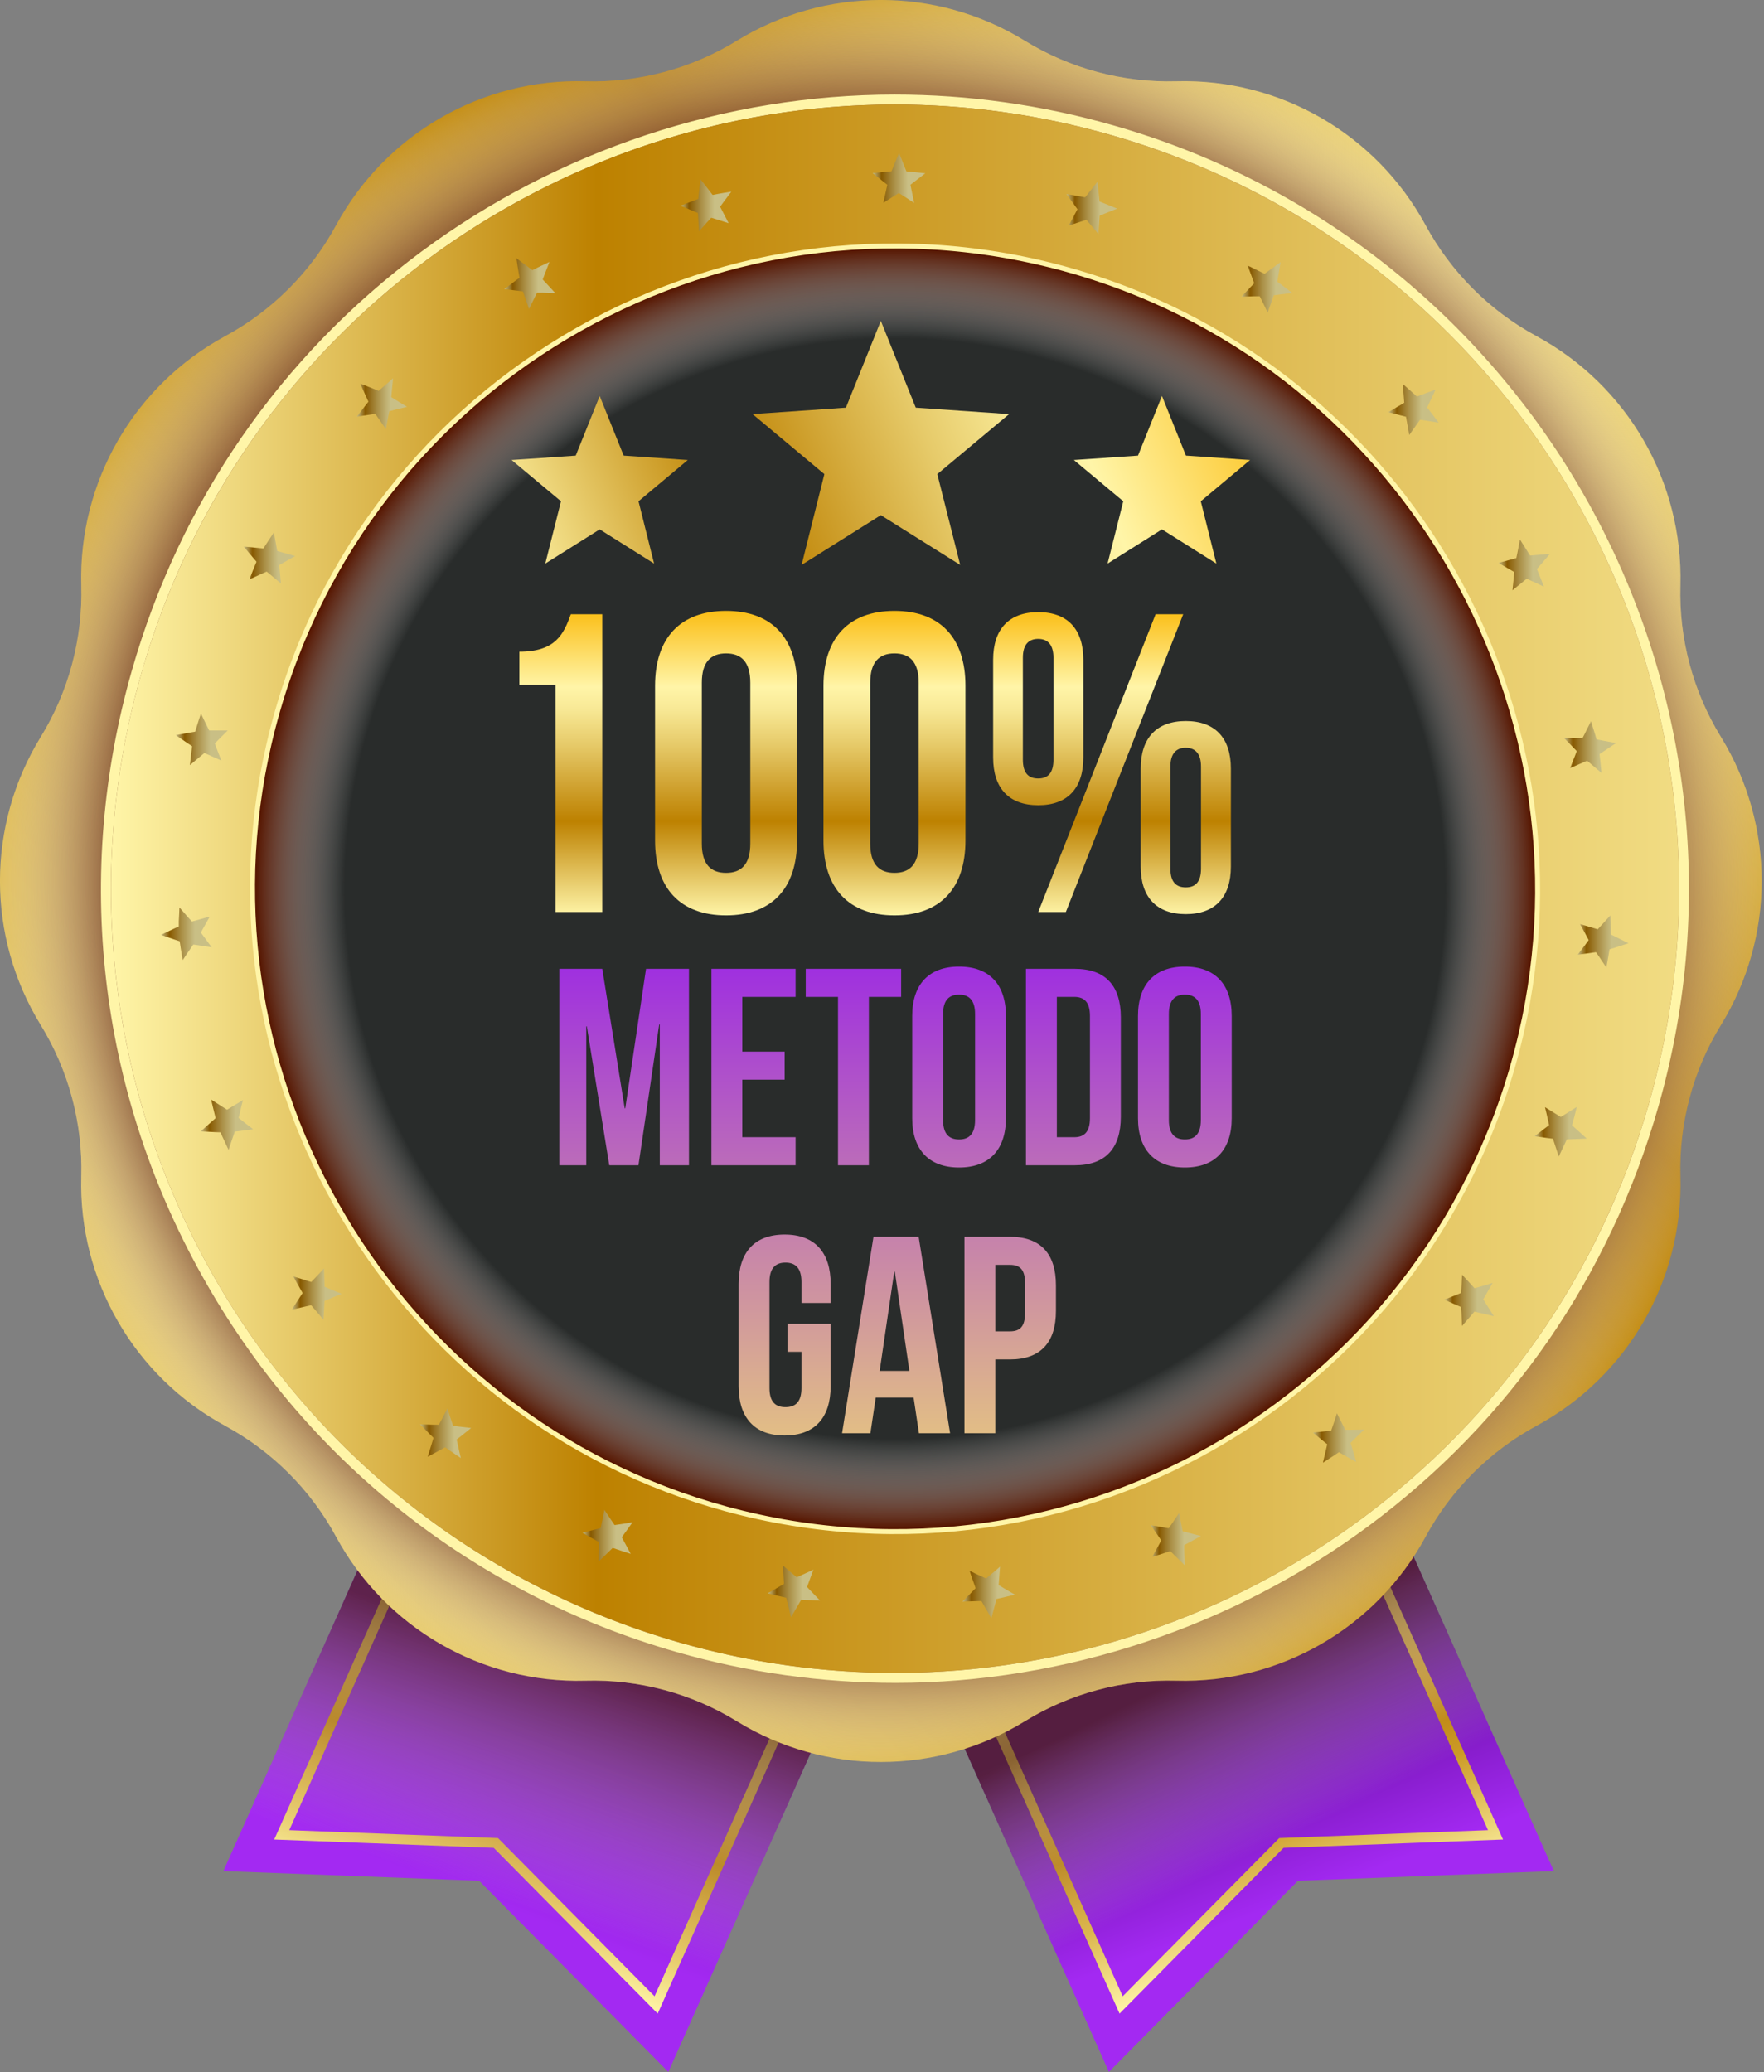
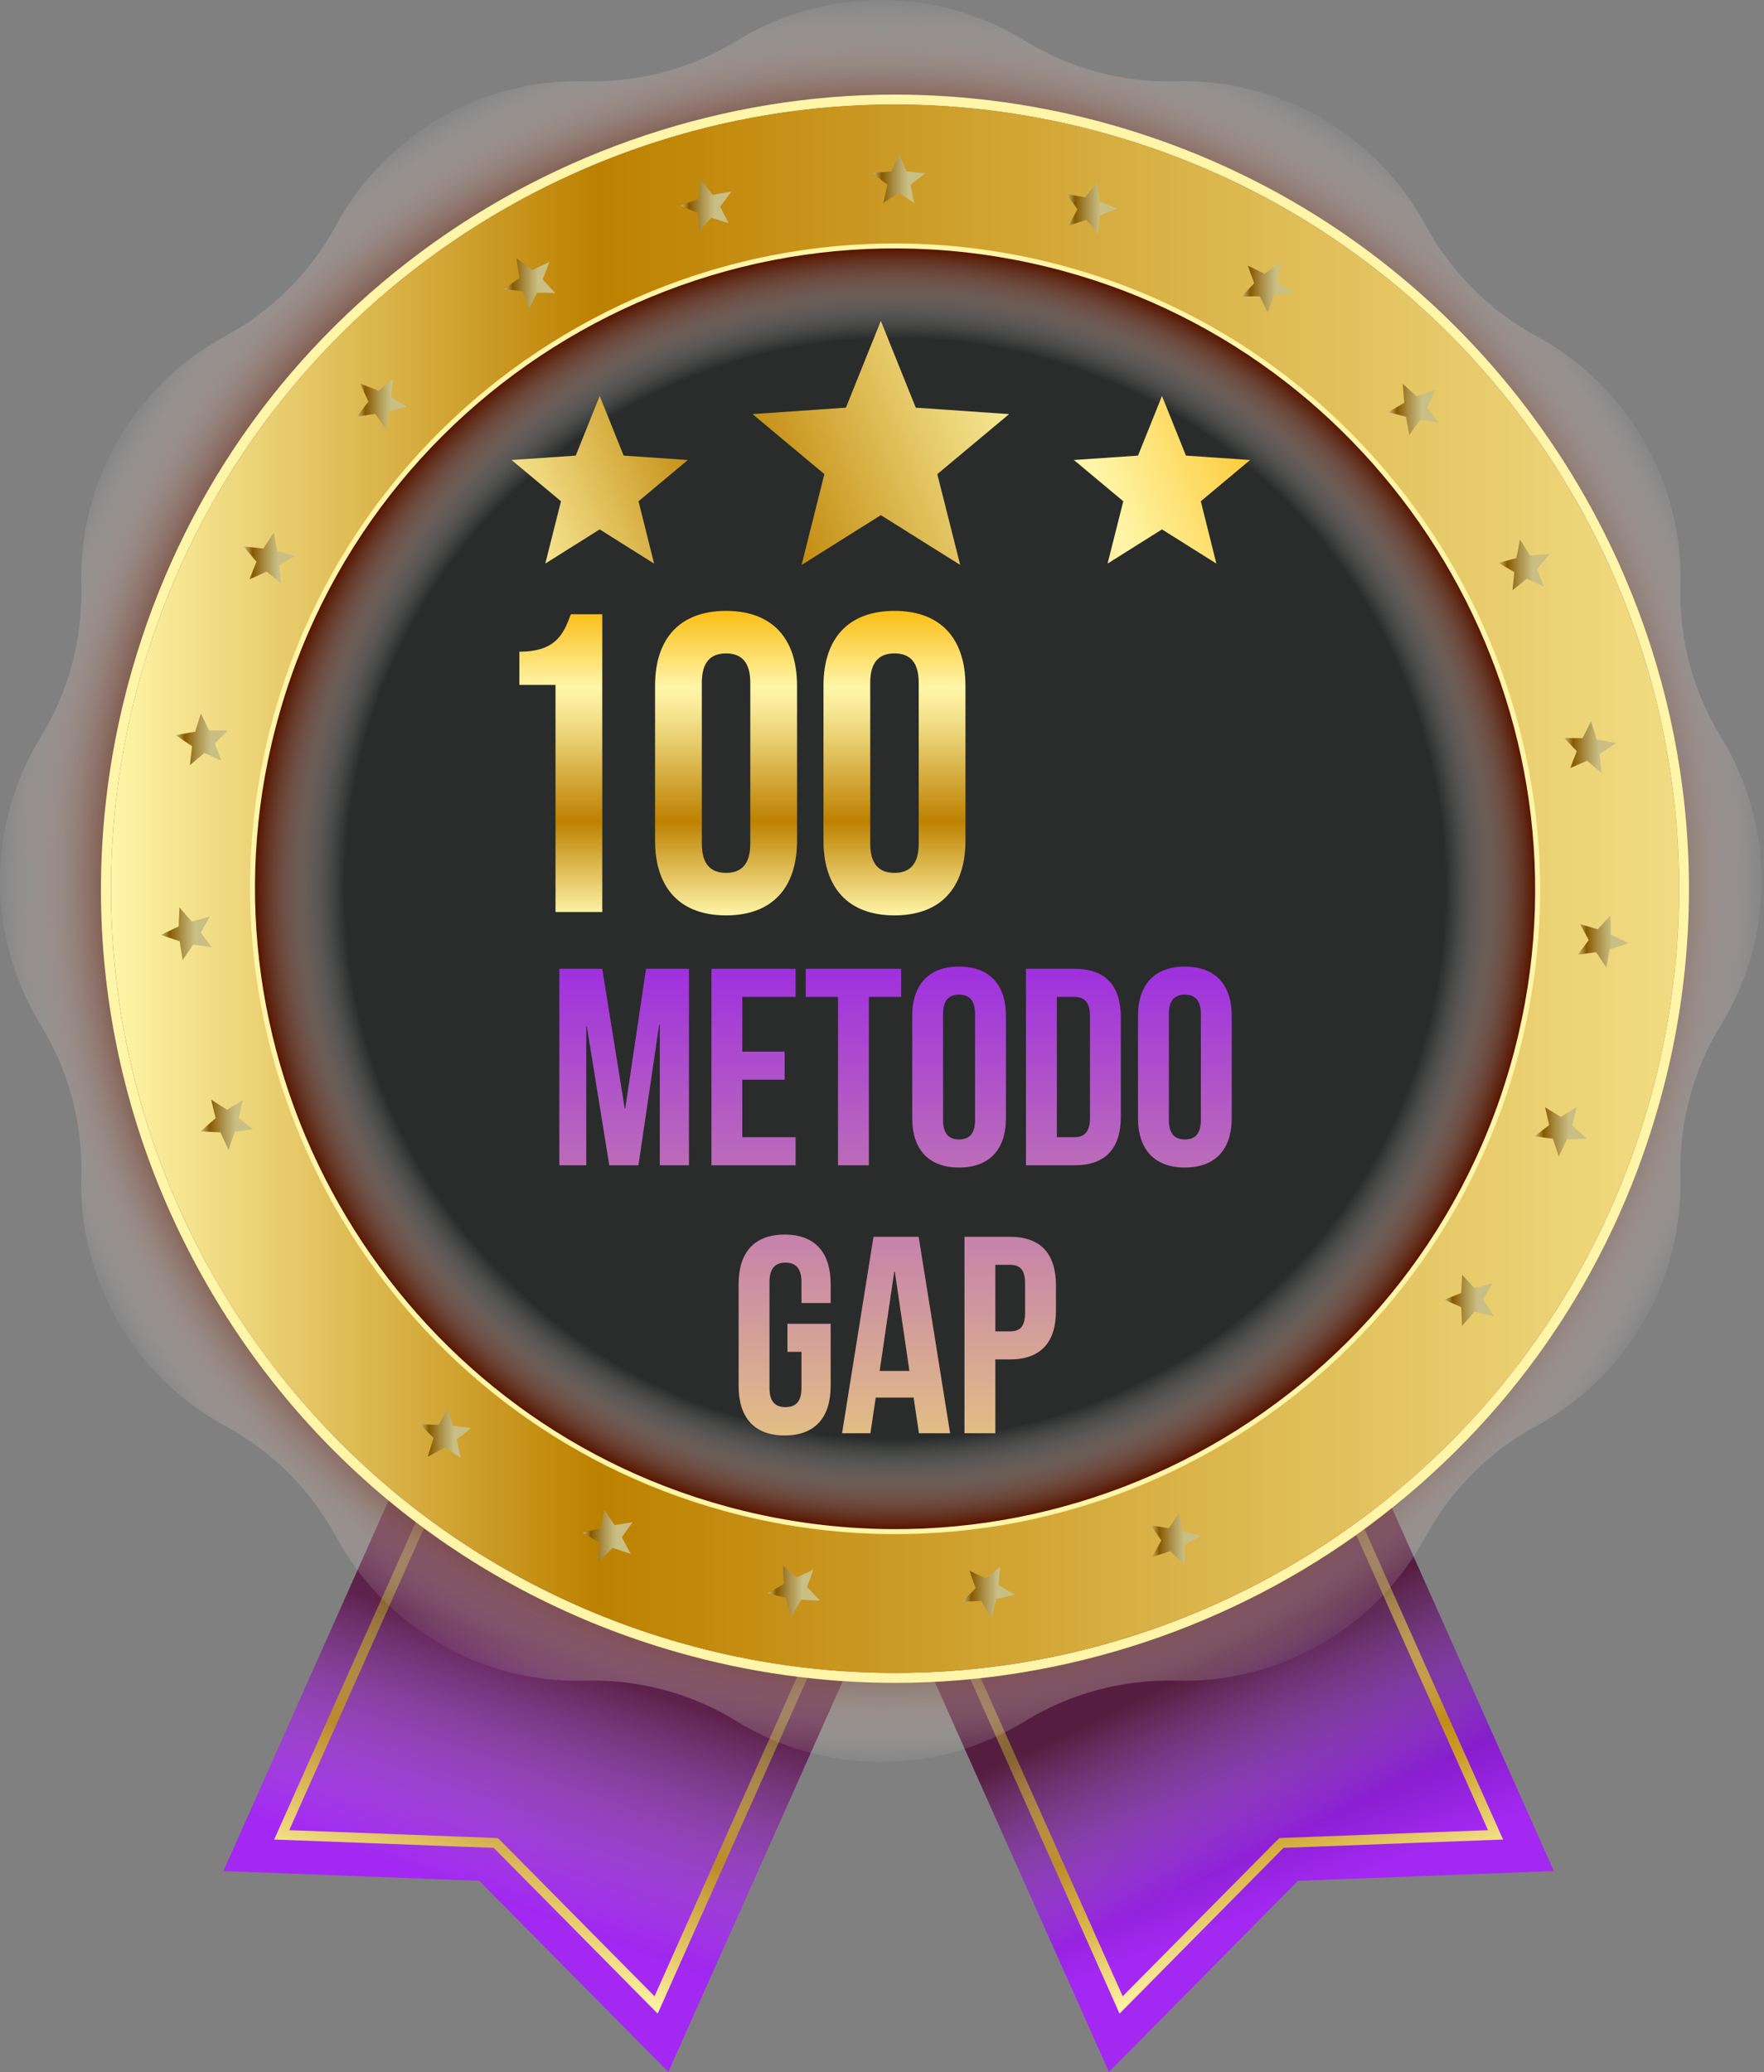
<svg xmlns="http://www.w3.org/2000/svg" width="665" height="781" viewBox="0 0 665 781" fill="none">
  <rect x="0" y="0" width="665" height="781" fill="#808080" stroke="none" />
  <g clip-path="url(#clip0_751_3)">
    <path d="M251.95 780.951L340.086 583.432L172.344 507.716L84.208 705.236L180.649 708.902L251.95 780.951Z" fill="url(#paint0_linear_751_3)" />
    <path d="M186.933 694.649L106.204 691.582L179.675 526.944L320.969 590.727L247.348 755.701L186.933 694.649Z" stroke="url(#paint1_linear_751_3)" stroke-width="3.741" stroke-miterlimit="10" />
    <path style="mix-blend-mode:multiply" opacity="0.63" d="M251.95 780.951L340.086 583.432L172.344 507.716L84.208 705.236L180.649 708.902L251.95 780.951Z" fill="url(#paint2_linear_751_3)" />
    <path d="M418.047 780.951L329.911 583.432L497.616 507.716L585.789 705.236L489.311 708.902L418.047 780.951Z" fill="url(#paint3_linear_751_3)" />
    <path d="M349.028 590.727L490.322 526.944L563.793 691.582L483.064 694.649L422.649 755.701L349.028 590.727Z" stroke="url(#paint4_linear_751_3)" stroke-width="3.741" stroke-miterlimit="10" />
    <path style="mix-blend-mode:multiply" opacity="0.63" d="M418.047 780.951L329.911 583.432L497.616 507.716L585.789 705.236L489.311 708.902L418.047 780.951Z" fill="url(#paint5_linear_751_3)" />
-     <path d="M386.323 15.338C403.457 25.887 423.321 31.199 443.447 30.638C482.502 29.553 518.826 50.54 537.418 84.881C546.995 102.576 561.51 117.09 579.242 126.705C613.583 145.297 634.57 181.621 633.485 220.676C632.924 240.802 638.236 260.629 648.785 277.8C669.248 311.094 669.248 353.029 648.785 386.323C638.236 403.457 632.924 423.321 633.485 443.447C634.57 482.502 613.583 518.826 579.242 537.419C561.547 546.995 547.033 561.51 537.418 579.242C518.826 613.583 482.502 634.57 443.447 633.485C423.321 632.924 403.494 638.236 386.323 648.785C353.029 669.248 311.094 669.248 277.8 648.785C260.666 638.236 240.802 632.924 220.676 633.485C181.621 634.57 145.297 613.583 126.704 579.242C117.128 561.547 102.613 547.033 84.881 537.419C50.54 518.826 29.553 482.502 30.638 443.447C31.199 423.321 25.887 403.494 15.338 386.323C-5.125 353.029 -5.125 311.094 15.338 277.8C25.887 260.666 31.199 240.802 30.638 220.676C29.553 181.621 50.54 145.297 84.881 126.705C102.576 117.128 117.09 102.613 126.704 84.881C145.297 50.54 181.621 29.553 220.676 30.638C240.802 31.199 260.629 25.887 277.8 15.338C311.094 -5.125 353.029 -5.125 386.323 15.338Z" fill="url(#paint6_linear_751_3)" />
    <path style="mix-blend-mode:multiply" d="M386.323 15.338C403.457 25.887 423.321 31.199 443.447 30.638C482.502 29.553 518.826 50.54 537.418 84.881C546.995 102.576 561.51 117.09 579.242 126.705C613.583 145.297 634.57 181.621 633.485 220.676C632.924 240.802 638.236 260.629 648.785 277.8C669.248 311.094 669.248 353.029 648.785 386.323C638.236 403.457 632.924 423.321 633.485 443.447C634.57 482.502 613.583 518.826 579.242 537.419C561.547 546.995 547.033 561.51 537.418 579.242C518.826 613.583 482.502 634.57 443.447 633.485C423.321 632.924 403.494 638.236 386.323 648.785C353.029 669.248 311.094 669.248 277.8 648.785C260.666 638.236 240.802 632.924 220.676 633.485C181.621 634.57 145.297 613.583 126.704 579.242C117.128 561.547 102.613 547.033 84.881 537.419C50.54 518.826 29.553 482.502 30.638 443.447C31.199 423.321 25.887 403.494 15.338 386.323C-5.125 353.029 -5.125 311.094 15.338 277.8C25.887 260.666 31.199 240.802 30.638 220.676C29.553 181.621 50.54 145.297 84.881 126.705C102.576 117.128 117.09 102.613 126.704 84.881C145.297 50.54 181.621 29.553 220.676 30.638C240.802 31.199 260.629 25.887 277.8 15.338C311.094 -5.125 353.029 -5.125 386.323 15.338Z" fill="url(#paint7_radial_751_3)" />
    <path d="M337.28 39.392C364.177 39.392 391.523 43.095 418.645 50.839C575.576 95.692 666.405 259.282 621.551 416.213C584.442 545.985 466.154 630.567 337.579 630.567C310.682 630.567 283.336 626.863 256.215 619.12C99.284 574.229 8.417 410.639 53.308 253.746C90.38 123.974 208.705 39.392 337.28 39.392ZM337.28 35.651C273.573 35.651 210.164 56.712 158.764 94.907C105.643 134.373 67.935 188.953 49.717 252.698C27.758 329.536 36.998 410.377 75.828 480.257C114.621 550.138 178.329 600.715 255.167 622.711C282.102 630.417 309.822 634.308 337.579 634.308C401.287 634.308 464.695 613.247 516.095 575.052C569.216 535.585 606.925 481.006 625.143 417.223C670.52 258.571 578.344 92.588 419.692 47.248C392.758 39.541 365.038 35.651 337.318 35.651H337.28Z" fill="url(#paint8_radial_751_3)" />
    <path d="M619.374 423.387C668.203 267.667 581.551 101.846 425.831 53.016C270.11 4.187 104.29 90.839 55.46 246.559C6.63 402.28 93.282 568.1 249.003 616.93C404.723 665.76 570.544 579.108 619.374 423.387Z" fill="url(#paint9_linear_751_3)" />
    <path d="M579.242 334.101C579.242 344.014 578.718 353.853 577.596 363.467C576.324 374.278 574.341 384.902 571.648 395.264C570.525 399.716 569.254 404.093 567.869 408.432C565.326 416.513 562.333 424.406 558.966 432.075C551.634 448.759 542.506 464.434 531.807 478.874C522.717 491.144 512.504 502.516 501.281 512.804C458.411 552.345 401.212 576.549 338.328 576.773C275.368 576.998 217.908 553.168 174.775 513.851C163.665 503.751 153.527 492.678 144.474 480.669C127.528 458.299 114.434 432.898 106.092 405.44C102.202 392.608 99.321 379.328 97.563 365.711C96.328 355.947 95.655 345.959 95.618 335.859C95.131 202.309 203.019 93.673 336.569 93.186C470.082 92.7 578.755 200.55 579.242 334.138V334.101Z" fill="#292C2B" />
    <path style="mix-blend-mode:multiply" d="M573.406 389.765C542.282 523.652 406.375 604.792 273.722 568.73C148.739 534.725 72.088 406.412 101.454 280.231C132.578 146.344 268.485 65.204 401.138 101.266C526.121 135.271 602.772 263.584 573.406 389.765Z" fill="url(#paint10_radial_751_3)" />
    <path d="M573.406 389.765C542.282 523.652 406.375 604.792 273.722 568.73C148.739 534.725 72.088 406.412 101.454 280.231C132.578 146.344 268.485 65.204 401.138 101.266C526.121 135.271 602.772 263.584 573.406 389.765Z" stroke="url(#paint11_radial_751_3)" stroke-width="1.87" stroke-miterlimit="10" />
    <g style="mix-blend-mode:multiply">
      <path d="M587.659 436.003C587.136 434.394 586.612 432.785 586.088 431.177L585.452 429.231C585.452 429.231 580.177 428.521 578.531 428.259C579.803 427.286 581.113 426.314 582.347 425.341L583.993 424.069L583.544 422.011C583.208 420.44 582.834 418.869 582.459 417.335C583.844 418.196 588.407 421.001 588.407 421.001L590.166 419.917C591.587 419.019 593.009 418.121 594.43 417.223C594.019 418.907 593.607 420.59 593.158 422.199L592.635 424.144L594.131 425.491C595.478 426.688 596.825 427.922 598.171 429.157C596.338 429.231 594.543 429.344 592.71 429.381L590.689 429.456L589.829 431.289C589.118 432.823 588.37 434.394 587.622 435.928L587.659 436.003Z" fill="url(#paint12_linear_751_3)" />
      <path d="M551.149 499.785C551.111 498.102 551.037 496.418 550.962 494.735L550.85 492.677C550.85 492.677 545.949 490.545 544.453 489.872C545.949 489.311 547.445 488.712 548.904 488.114L550.85 487.328L550.962 485.233C551.037 483.625 551.111 482.053 551.186 480.445C552.309 481.642 555.9 485.57 555.9 485.57L557.883 485.009C559.491 484.56 561.1 484.073 562.708 483.55C561.848 485.046 560.987 486.542 560.164 488.001L559.154 489.76L560.239 491.48C561.212 493.014 562.185 494.548 563.157 496.082C561.362 495.67 559.603 495.259 557.845 494.847L555.862 494.361L554.553 495.895C553.431 497.167 552.309 498.476 551.149 499.785Z" fill="url(#paint13_linear_751_3)" />
-       <path d="M498.739 551.297C499.15 549.651 499.524 548.005 499.898 546.359L500.347 544.377C500.347 544.377 496.195 541.01 494.96 539.962C496.569 539.813 498.14 539.663 499.749 539.476L501.844 539.252L502.517 537.269C503.041 535.773 503.527 534.239 504.013 532.705C504.762 534.164 507.156 538.915 507.156 538.915H509.213C510.897 538.915 512.58 538.877 514.264 538.84C513.029 540.075 511.795 541.272 510.597 542.431L509.139 543.853L509.737 545.798C510.261 547.519 510.784 549.277 511.271 551.035C509.662 550.175 508.054 549.277 506.52 548.379L504.762 547.369L503.078 548.492C501.657 549.427 500.235 550.362 498.776 551.297H498.739Z" fill="url(#paint14_linear_751_3)" />
      <path d="M446.515 589.866C445.206 588.594 443.896 587.322 442.624 586.05L441.203 584.629L439.295 585.265C437.686 585.788 436.04 586.312 434.394 586.798C435.217 585.339 436.04 583.843 436.826 582.384L437.799 580.589C437.799 580.589 434.731 576.212 433.796 574.865C435.367 575.164 436.938 575.426 438.547 575.688L440.604 576.025L441.801 574.304C442.699 572.995 443.597 571.648 444.495 570.301C444.832 571.91 445.842 577.147 445.842 577.147L447.824 577.671C449.433 578.12 451.079 578.531 452.725 578.943C451.229 579.803 449.695 580.626 448.236 581.412L446.44 582.384V584.404C446.515 586.2 446.552 588.033 446.59 589.866H446.515Z" fill="url(#paint15_linear_751_3)" />
      <path d="M373.717 609.917C372.782 608.346 371.884 606.738 370.986 605.204L369.976 603.446L367.956 603.521C366.273 603.595 364.552 603.633 362.831 603.67C364.028 602.473 365.225 601.276 366.385 600.079L367.806 598.62C367.806 598.62 366.011 593.607 365.487 592.036C366.909 592.747 368.368 593.42 369.827 594.093L371.734 594.954L373.343 593.607C374.578 592.597 375.775 591.55 377.009 590.502C376.897 592.148 376.485 597.46 376.485 597.46L378.244 598.508C379.665 599.368 381.124 600.229 382.62 601.052C380.937 601.463 379.254 601.875 377.608 602.249L375.625 602.698L375.139 604.643C374.69 606.401 374.241 608.159 373.755 609.917H373.717Z" fill="url(#paint16_linear_751_3)" />
      <path d="M298.188 609.469C297.739 607.71 297.29 605.915 296.879 604.194L296.392 602.211L294.41 601.762C292.764 601.388 291.08 600.977 289.397 600.528C290.893 599.705 292.352 598.882 293.811 598.021L295.569 596.974C295.569 596.974 295.195 591.662 295.12 590.016C296.317 591.101 297.514 592.148 298.749 593.158L300.358 594.505L302.265 593.645C303.724 593.009 305.183 592.335 306.642 591.624C306.081 593.158 304.248 598.171 304.248 598.171L305.67 599.667C306.829 600.902 307.989 602.099 309.186 603.296C307.465 603.221 305.744 603.146 304.061 603.072L302.041 602.959L301.031 604.718C300.133 606.289 299.198 607.86 298.263 609.431L298.188 609.469Z" fill="url(#paint17_linear_751_3)" />
      <path d="M225.577 588.706C225.577 586.873 225.652 585.04 225.727 583.244L225.802 581.224L224.044 580.252C222.547 579.429 221.051 578.606 219.554 577.708C221.2 577.296 222.846 576.885 224.455 576.473L226.438 575.95C226.438 575.95 227.523 570.712 227.859 569.104C228.72 570.451 229.617 571.797 230.515 573.107L231.675 574.827L233.732 574.528C235.304 574.304 236.912 574.042 238.483 573.743C237.548 575.089 234.406 579.429 234.406 579.429L235.378 581.224C236.164 582.721 236.95 584.18 237.773 585.676C236.127 585.152 234.481 584.629 232.872 584.068L230.964 583.432L229.505 584.853C228.233 586.125 226.924 587.397 225.577 588.631V588.706Z" fill="url(#paint18_linear_751_3)" />
      <path d="M173.767 549.576C172.308 548.641 170.886 547.668 169.502 546.696L167.818 545.536L166.023 546.509C164.452 547.369 162.843 548.23 161.234 549.09C161.758 547.332 162.319 545.611 162.843 543.89L163.442 541.945L161.983 540.523C160.786 539.326 159.551 538.092 158.354 536.857C160.037 536.932 161.721 536.969 163.404 537.007H165.462C165.462 537.007 167.931 532.293 168.679 530.872C169.165 532.406 169.614 533.939 170.138 535.436L170.774 537.418L172.869 537.68C174.44 537.867 176.048 538.054 177.62 538.241C176.348 539.289 172.158 542.581 172.158 542.581L172.607 544.601C172.944 546.247 173.318 547.893 173.729 549.539L173.767 549.576Z" fill="url(#paint19_linear_751_3)" />
-       <path d="M121.954 497.428C120.832 496.119 119.71 494.81 118.625 493.5L117.316 491.966L115.333 492.415C113.575 492.827 111.816 493.201 110.021 493.612C110.993 492.079 112.003 490.545 112.976 489.049L114.098 487.365L113.088 485.607C112.228 484.148 111.405 482.652 110.582 481.118C112.19 481.642 113.799 482.128 115.408 482.614L117.353 483.213C117.353 483.213 120.982 479.322 122.141 478.125C122.179 479.734 122.216 481.342 122.291 482.913L122.366 485.008L124.311 485.831C125.77 486.467 127.266 487.066 128.763 487.627C127.266 488.263 122.328 490.358 122.328 490.358L122.216 492.415C122.104 494.099 122.029 495.782 121.954 497.466V497.428Z" fill="url(#paint20_linear_751_3)" />
      <path d="M86.117 433.309C85.369 431.738 84.658 430.204 83.947 428.633L83.124 426.8L81.104 426.725C79.308 426.65 77.475 426.538 75.68 426.426C77.026 425.191 78.41 423.994 79.757 422.797L81.291 421.451L80.805 419.468C80.393 417.822 79.982 416.138 79.608 414.455C81.029 415.39 82.451 416.288 83.872 417.186L85.593 418.271C85.593 418.271 90.157 415.503 91.579 414.642C91.167 416.213 90.793 417.747 90.456 419.318L89.97 421.376L91.616 422.685C92.888 423.658 94.122 424.668 95.432 425.64C93.786 425.865 88.511 426.538 88.511 426.538L87.838 428.483C87.276 430.055 86.753 431.663 86.229 433.272L86.117 433.309Z" fill="url(#paint21_linear_751_3)" />
      <path d="M68.871 361.858C68.572 360.175 68.31 358.454 68.048 356.77L67.749 354.788L65.841 354.152C64.12 353.591 62.399 352.992 60.678 352.394C62.325 351.571 63.971 350.785 65.579 350.037L67.412 349.176V347.156C67.524 345.473 67.562 343.752 67.637 342.031C68.759 343.303 69.844 344.575 70.966 345.81L72.35 347.343C72.35 347.343 77.475 345.922 79.084 345.473C78.298 346.857 77.513 348.241 76.727 349.663L75.717 351.496L76.951 353.179C77.887 354.451 78.822 355.76 79.794 357.032C78.186 356.808 72.874 356.022 72.874 356.022L71.714 357.706C70.742 359.09 69.806 360.474 68.871 361.895V361.858Z" fill="url(#paint22_linear_751_3)" />
      <path d="M71.602 288.424C71.789 286.703 71.976 285.019 72.163 283.299L72.425 281.279L70.741 280.156C69.245 279.146 67.749 278.136 66.252 277.089C68.048 276.752 69.844 276.415 71.602 276.116L73.584 275.779L74.183 273.834C74.669 272.226 75.193 270.58 75.754 268.934C76.465 270.467 77.213 272.001 77.961 273.498L78.859 275.331C78.859 275.331 84.209 275.331 85.855 275.331C84.695 276.453 83.573 277.575 82.45 278.735L80.991 280.231L81.702 282.176C82.263 283.673 82.824 285.169 83.423 286.665C81.927 285.992 77.063 283.822 77.063 283.822L75.492 285.132C74.183 286.179 72.911 287.301 71.602 288.386V288.424Z" fill="url(#paint23_linear_751_3)" />
      <path d="M100.482 215.476L98.612 216.299C97.078 216.973 95.544 217.683 94.01 218.394C94.646 216.785 95.282 215.177 95.918 213.606L96.704 211.735L95.394 210.201C94.235 208.817 93.038 207.433 91.878 206.012C93.711 206.161 95.507 206.348 97.302 206.535L99.322 206.722L100.407 205.002C101.342 203.58 102.278 202.121 103.25 200.7C103.55 202.383 103.849 204.029 104.148 205.675L104.522 207.695C104.522 207.695 109.647 209.117 111.256 209.603C109.834 210.389 108.45 211.174 107.066 211.96L105.27 213.007L105.457 215.102C105.607 216.711 105.719 218.282 105.906 219.89C104.634 218.843 100.519 215.439 100.519 215.439L100.482 215.476Z" fill="url(#paint24_linear_751_3)" />
      <path d="M141.519 155.996L139.499 156.295C137.853 156.52 136.17 156.781 134.486 157.081C135.534 155.697 136.581 154.35 137.629 153.003L138.901 151.395L138.04 149.561C137.292 147.915 136.544 146.269 135.796 144.586C137.516 145.222 139.2 145.895 140.883 146.569L142.754 147.317L144.287 145.97C145.559 144.848 146.869 143.726 148.178 142.603C147.991 144.287 147.841 145.97 147.692 147.654L147.505 149.711C147.505 149.711 152.069 152.479 153.453 153.34C151.882 153.714 150.348 154.088 148.777 154.462L146.756 154.986L146.345 157.043C146.046 158.614 145.746 160.186 145.485 161.757C144.549 160.41 141.519 156.033 141.519 156.033V155.996Z" fill="url(#paint25_linear_751_3)" />
      <path d="M197.109 109.833L195.089 109.571C193.443 109.347 191.76 109.16 190.076 108.973C191.461 107.925 192.845 106.915 194.191 105.905L195.837 104.708L195.501 102.725C195.201 100.967 194.94 99.171 194.678 97.338C196.174 98.423 197.596 99.508 199.055 100.593L200.663 101.828L202.496 100.93C204.03 100.182 205.564 99.471 207.135 98.723C206.499 100.294 205.9 101.865 205.302 103.436L204.591 105.344C204.591 105.344 208.22 109.235 209.342 110.469C207.733 110.394 206.125 110.357 204.554 110.319H202.459L201.524 112.152C200.813 113.574 200.102 115.033 199.429 116.455C198.868 114.921 197.147 109.871 197.147 109.871L197.109 109.833Z" fill="url(#paint26_linear_751_3)" />
      <path d="M263.061 80.28L261.191 79.495C259.657 78.821 258.086 78.185 256.515 77.549C258.123 76.913 259.732 76.277 261.303 75.716L263.211 75.005L263.436 72.985C263.623 71.19 263.847 69.394 264.072 67.561C265.194 69.02 266.316 70.442 267.401 71.863L268.635 73.472L270.618 73.098C272.301 72.798 273.985 72.499 275.706 72.237C274.696 73.584 273.686 74.931 272.676 76.277L271.479 77.923C271.479 77.923 273.948 82.674 274.696 84.133C273.162 83.647 271.666 83.161 270.132 82.674L268.112 82.076L266.69 83.609C265.605 84.807 264.558 86.004 263.51 87.201C263.398 85.555 263.099 80.243 263.099 80.243L263.061 80.28Z" fill="url(#paint27_linear_751_3)" />
      <path d="M344.613 76.502C343.303 75.604 341.957 74.743 340.61 73.883L338.852 72.761L337.056 73.883C335.709 74.743 334.363 75.604 333.016 76.464C333.352 74.856 334.512 69.656 334.512 69.656L332.904 68.384C331.594 67.337 330.285 66.289 328.938 65.242C330.659 65.055 332.38 64.905 334.063 64.755L336.083 64.568L336.832 62.698C337.505 61.014 338.216 59.368 338.926 57.685C339.637 59.368 340.311 61.052 340.947 62.735L341.695 64.606L343.715 64.793C345.398 64.942 347.119 65.129 348.84 65.316C347.493 66.326 346.146 67.374 344.837 68.384L343.228 69.656C343.228 69.656 344.313 74.893 344.613 76.502Z" fill="url(#paint28_linear_751_3)" />
      <path d="M409.555 82.861C409.555 82.861 404.43 84.507 402.933 84.993C403.682 83.572 406.188 78.858 406.188 78.858C406.188 78.858 403.008 74.481 402.036 73.135L409.106 74.369L410.34 72.798C411.463 71.377 412.585 69.918 413.707 68.496C413.932 70.329 414.119 72.125 414.306 73.958L414.493 75.941L421.152 78.634C419.58 79.27 418.009 79.906 416.476 80.504L414.568 81.29C414.568 81.29 414.194 86.602 414.081 88.211C413.071 87.014 409.592 82.861 409.592 82.861H409.555Z" fill="url(#paint29_linear_751_3)" />
      <path d="M477.901 117.876C477.228 116.417 476.554 114.958 475.843 113.537L474.908 111.666H472.813C471.205 111.704 469.633 111.741 468.025 111.816C469.147 110.619 472.813 106.766 472.813 106.766L472.102 104.82C471.541 103.249 470.943 101.678 470.307 100.069C471.878 100.818 473.412 101.566 474.946 102.314L476.741 103.212L478.35 102.015C479.809 100.93 481.268 99.882 482.764 98.797C482.465 100.593 482.203 102.389 481.866 104.184L481.53 106.167L483.138 107.364C484.522 108.374 485.869 109.422 487.253 110.469C485.57 110.619 483.886 110.806 482.24 111.03L480.22 111.292C480.22 111.292 478.425 116.305 477.863 117.876H477.901Z" fill="url(#paint30_linear_751_3)" />
      <path d="M531.246 163.852C530.984 162.281 530.723 160.672 530.423 159.138L530.049 157.081L528.029 156.557C526.495 156.146 524.924 155.734 523.39 155.36C524.812 154.5 529.376 151.806 529.376 151.806L529.226 149.749C529.114 148.065 528.964 146.382 528.815 144.698C530.124 145.821 531.396 146.98 532.668 148.103L534.164 149.449L536.072 148.739C537.755 148.103 539.476 147.467 541.197 146.831C540.449 148.477 539.663 150.123 538.878 151.769L538.017 153.602L539.252 155.21C540.299 156.557 541.309 157.941 542.357 159.325C540.673 159.026 539.027 158.764 537.381 158.502L535.361 158.203C535.361 158.203 532.294 162.542 531.321 163.889L531.246 163.852Z" fill="url(#paint31_linear_751_3)" />
      <path d="M570.189 222.509C570.377 220.901 570.526 219.329 570.676 217.721L570.863 215.626L569.067 214.579C567.683 213.756 566.299 212.97 564.915 212.184C566.486 211.735 571.648 210.351 571.648 210.351L572.06 208.331C572.397 206.685 572.696 205.039 572.995 203.356C573.93 204.815 574.866 206.236 575.763 207.695L576.848 209.416L578.868 209.229C580.664 209.079 582.46 208.93 584.293 208.78C583.096 210.164 581.936 211.548 580.739 212.933L579.392 214.466L580.14 216.337C580.776 217.908 581.412 219.517 582.011 221.125C580.477 220.377 578.943 219.666 577.447 218.993L575.576 218.132C575.576 218.132 571.424 221.499 570.152 222.509H570.189Z" fill="url(#paint32_linear_751_3)" />
      <path d="M603.745 291.342C602.473 290.22 601.201 289.135 599.892 288.05L598.321 286.74C598.321 286.74 593.42 288.873 591.924 289.509C592.522 288.012 593.121 286.516 593.682 285.057L594.43 283.112L592.971 281.615C591.886 280.456 590.764 279.334 589.604 278.174C591.25 278.174 596.6 278.211 596.6 278.211L597.535 276.378C598.283 274.882 599.032 273.385 599.78 271.852C600.303 273.498 600.827 275.144 601.314 276.752L601.875 278.698L603.857 279.072C605.616 279.408 607.411 279.745 609.207 280.082C607.673 281.129 606.177 282.139 604.68 283.112L602.997 284.234L603.221 286.254C603.408 287.938 603.595 289.658 603.745 291.379V291.342Z" fill="url(#paint33_linear_751_3)" />
      <path d="M605.653 364.813C604.718 363.392 603.783 361.97 602.848 360.586L601.688 358.903C601.688 358.903 596.413 359.613 594.767 359.838C595.74 358.566 596.713 357.294 597.685 356.022L598.92 354.339L597.947 352.506C597.199 351.084 596.413 349.7 595.628 348.316C597.199 348.765 602.324 350.261 602.324 350.261L603.708 348.765C604.83 347.53 605.99 346.296 607.112 345.024C607.187 346.745 607.225 348.466 607.225 350.186V352.206L609.058 353.104C610.666 353.89 612.312 354.713 613.921 355.536C612.163 356.097 610.442 356.658 608.721 357.219L606.776 357.818L606.439 359.8C606.177 361.484 605.878 363.167 605.541 364.851L605.653 364.813Z" fill="url(#paint34_linear_751_3)" />
    </g>
    <path d="M195.79 245.635C209.422 245.635 212.468 239.07 215.189 231.529H227.047V343.753H209.422V258.143H195.79V245.635Z" fill="url(#paint35_linear_751_3)" />
    <path d="M246.949 258.468C246.949 240.519 256.412 230.257 273.711 230.257C291.01 230.257 300.473 240.519 300.473 258.468V316.813C300.473 334.763 291.01 345.024 273.711 345.024C256.412 345.024 246.949 334.763 246.949 316.813V258.468ZM264.574 317.936C264.574 325.95 268.092 328.996 273.711 328.996C279.33 328.996 282.849 325.95 282.849 317.936V257.345C282.849 249.331 279.33 246.285 273.711 246.285C268.092 246.285 264.574 249.331 264.574 257.345V317.936Z" fill="url(#paint36_linear_751_3)" />
    <path d="M310.438 258.468C310.438 240.519 319.901 230.257 337.201 230.257C354.5 230.257 363.963 240.519 363.963 258.468V316.813C363.963 334.763 354.5 345.024 337.201 345.024C319.901 345.024 310.438 334.763 310.438 316.813V258.468ZM328.063 317.936C328.063 325.95 331.582 328.996 337.201 328.996C342.819 328.996 346.338 325.95 346.338 317.936V257.345C346.338 249.331 342.819 246.285 337.201 246.285C331.582 246.285 328.063 249.331 328.063 257.345V317.936Z" fill="url(#paint37_linear_751_3)" />
-     <path d="M374.401 248.68C374.401 237.148 380.344 230.731 391.404 230.731C402.464 230.731 408.408 237.148 408.408 248.68V285.556C408.408 297.089 402.464 303.506 391.404 303.506C380.344 303.506 374.401 297.089 374.401 285.556V248.68ZM385.608 286.354C385.608 291.322 387.678 293.422 391.375 293.422C395.071 293.422 397.141 291.352 397.141 286.354V247.882C397.141 242.914 394.894 240.814 391.375 240.814C387.856 240.814 385.608 242.884 385.608 247.882V286.354ZM435.643 231.529H446.052L401.813 343.752H391.404L435.643 231.529ZM430.024 289.725C430.024 278.193 435.968 271.776 447.028 271.776C458.088 271.776 464.031 278.193 464.031 289.725V326.601C464.031 338.134 458.088 344.551 447.028 344.551C435.968 344.551 430.024 338.134 430.024 326.601V289.725ZM441.232 327.399C441.232 332.367 443.302 334.467 446.998 334.467C450.695 334.467 452.765 332.397 452.765 327.399V288.927C452.765 283.959 450.517 281.859 446.998 281.859C443.479 281.859 441.232 283.929 441.232 288.927V327.399Z" fill="url(#paint38_linear_751_3)" />
    <path d="M332.062 194.167L302.193 212.932L310.773 178.705L283.702 156.085L318.894 153.653L332.062 120.939L345.23 153.653L380.422 156.085L353.351 178.705L361.977 212.932L332.062 194.167Z" fill="url(#paint39_linear_751_3)" />
    <path d="M438.048 199.535L417.539 212.428L423.458 188.936L404.83 173.382L429.009 171.731L438.048 149.248L447.087 171.731L471.267 173.382L452.684 188.936L458.557 212.428L438.048 199.535Z" fill="url(#paint40_linear_751_3)" />
    <path d="M226.074 199.535L205.565 212.428L211.484 188.936L192.856 173.382L217.036 171.731L226.074 149.248L235.113 171.731L259.293 173.382L240.711 188.936L246.584 212.428L226.074 199.535Z" fill="url(#paint41_linear_751_3)" />
    <path d="M227.04 365.168L235.503 417.741H235.714L243.542 365.168H259.727V439.215H248.725V386.113H248.514L240.686 439.215H229.685L221.222 386.853H221.011V439.215H210.856V365.168H227.04ZM279.827 375.746V396.373H295.8V406.952H279.827V428.637H299.925V439.215H268.191V365.168H299.925V375.746H279.827ZM303.751 375.746V365.168H339.716V375.746H327.551V439.215H315.915V375.746H303.751ZM355.525 382.199V422.184C355.525 427.473 357.852 429.483 361.554 429.483C365.257 429.483 367.584 427.473 367.584 422.184V382.199C367.584 376.91 365.257 374.9 361.554 374.9C357.852 374.9 355.525 376.91 355.525 382.199ZM343.889 421.444V382.939C343.889 371.092 350.13 364.322 361.554 364.322C372.979 364.322 379.22 371.092 379.22 382.939V421.444C379.22 433.291 372.979 440.061 361.554 440.061C350.13 440.061 343.889 433.291 343.889 421.444ZM386.781 439.215V365.168H405.187C416.823 365.168 422.535 371.621 422.535 383.468V420.915C422.535 432.762 416.823 439.215 405.187 439.215H386.781ZM404.976 375.746H398.417V428.637H404.976C408.678 428.637 410.899 426.733 410.899 421.444V382.939C410.899 377.65 408.678 375.746 404.976 375.746ZM440.645 382.199V422.184C440.645 427.473 442.973 429.483 446.675 429.483C450.377 429.483 452.704 427.473 452.704 422.184V382.199C452.704 376.91 450.377 374.9 446.675 374.9C442.973 374.9 440.645 376.91 440.645 382.199ZM429.009 421.444V382.939C429.009 371.092 435.251 364.322 446.675 364.322C458.099 364.322 464.34 371.092 464.34 382.939V421.444C464.34 433.291 458.099 440.061 446.675 440.061C435.251 440.061 429.009 433.291 429.009 421.444ZM296.853 509.538V498.96H313.143V522.444C313.143 534.291 307.22 541.061 295.795 541.061C284.371 541.061 278.447 534.291 278.447 522.444V483.939C278.447 472.092 284.371 465.322 295.795 465.322C307.22 465.322 313.143 472.092 313.143 483.939V491.132H302.142V483.199C302.142 477.91 299.815 475.9 296.113 475.9C292.41 475.9 290.083 477.91 290.083 483.199V523.184C290.083 528.473 292.41 530.377 296.113 530.377C299.815 530.377 302.142 528.473 302.142 523.184V509.538H296.853ZM346.324 466.168L358.171 540.215H346.43L344.42 526.781H330.139L328.129 540.215H317.446L329.293 466.168H346.324ZM337.121 479.285L331.62 516.731H342.833L337.332 479.285H337.121ZM380.727 466.168C392.363 466.168 398.075 472.621 398.075 484.468V494.094C398.075 505.942 392.363 512.394 380.727 512.394H375.226V540.215H363.59V466.168H380.727ZM380.727 476.746H375.226V501.816H380.727C384.429 501.816 386.439 500.124 386.439 494.835V483.728C386.439 478.439 384.429 476.746 380.727 476.746Z" fill="url(#paint42_linear_751_3)" />
  </g>
  <defs>
    <linearGradient id="paint0_linear_751_3" x1="231.6" y1="592.485" x2="184.876" y2="717.019" gradientUnits="userSpaceOnUse">
      <stop stop-color="#510682" />
      <stop offset="1" stop-color="#A329F2" />
    </linearGradient>
    <linearGradient id="paint1_linear_751_3" x1="247.61" y1="550.288" x2="179.039" y2="733.143" gradientUnits="userSpaceOnUse">
      <stop stop-color="#FBC01B" />
      <stop offset="0.25" stop-color="#FFF5A8" />
      <stop offset="0.32" stop-color="#F8E996" />
      <stop offset="0.44" stop-color="#E6CA69" />
      <stop offset="0.61" stop-color="#CA9822" />
      <stop offset="0.69" stop-color="#BD8100" />
      <stop offset="1" stop-color="#FFF5A8" />
    </linearGradient>
    <linearGradient id="paint2_linear_751_3" x1="187.943" y1="715.635" x2="217.496" y2="628.584" gradientUnits="userSpaceOnUse">
      <stop stop-color="white" stop-opacity="0" />
      <stop offset="1" stop-color="#582D19" />
    </linearGradient>
    <linearGradient id="paint3_linear_751_3" x1="438.36" y1="592.485" x2="485.084" y2="717.019" gradientUnits="userSpaceOnUse">
      <stop stop-color="#510682" />
      <stop offset="0.34" stop-color="#510682" />
      <stop offset="1" stop-color="#A329F2" />
    </linearGradient>
    <linearGradient id="paint4_linear_751_3" x1="422.387" y1="550.288" x2="490.92" y2="733.143" gradientUnits="userSpaceOnUse">
      <stop stop-color="#FBC01B" />
      <stop offset="0.25" stop-color="#FFF5A8" />
      <stop offset="0.32" stop-color="#F8E996" />
      <stop offset="0.44" stop-color="#E6CA69" />
      <stop offset="0.61" stop-color="#CA9822" />
      <stop offset="0.69" stop-color="#BD8100" />
      <stop offset="1" stop-color="#FFF5A8" />
    </linearGradient>
    <linearGradient id="paint5_linear_751_3" x1="482.129" y1="694.162" x2="450.892" y2="630.081" gradientUnits="userSpaceOnUse">
      <stop stop-color="white" stop-opacity="0" />
      <stop offset="1" stop-color="#582D19" />
    </linearGradient>
    <linearGradient id="paint6_linear_751_3" x1="624.357" y1="53.009" x2="14.253" y2="635.505" gradientUnits="userSpaceOnUse">
      <stop stop-color="#FFF5A8" />
      <stop offset="0.31" stop-color="#BD8100" />
      <stop offset="0.76" stop-color="#E0BE58" />
      <stop offset="1" stop-color="#F1DC83" />
    </linearGradient>
    <radialGradient id="paint7_radial_751_3" cx="0" cy="0" r="1" gradientUnits="userSpaceOnUse" gradientTransform="translate(332.08 332.08) scale(332.08)">
      <stop offset="0.83" stop-color="#571600" />
      <stop offset="1" stop-color="white" stop-opacity="0" />
    </radialGradient>
    <radialGradient id="paint8_radial_751_3" cx="0" cy="0" r="1" gradientUnits="userSpaceOnUse" gradientTransform="translate(337.355 334.961) scale(299.347 299.347)">
      <stop stop-color="#510682" />
      <stop offset="0.72" stop-color="#FFF5A8" />
    </radialGradient>
    <linearGradient id="paint9_linear_751_3" x1="41.843" y1="334.981" x2="633.018" y2="334.981" gradientUnits="userSpaceOnUse">
      <stop stop-color="#FFF5A8" />
      <stop offset="0.31" stop-color="#BD8100" />
      <stop offset="0.76" stop-color="#E0BE58" />
      <stop offset="1" stop-color="#F1DC83" />
    </linearGradient>
    <radialGradient id="paint10_radial_751_3" cx="0" cy="0" r="1" gradientUnits="userSpaceOnUse" gradientTransform="translate(337.419 334.963) rotate(14.36) scale(242.224 242.224)">
      <stop offset="0.86" stop-color="white" stop-opacity="0" />
      <stop offset="1" stop-color="#571600" />
    </radialGradient>
    <radialGradient id="paint11_radial_751_3" cx="0" cy="0" r="1" gradientUnits="userSpaceOnUse" gradientTransform="translate(337.43 334.961) scale(243.196 243.196)">
      <stop stop-color="#FFF5A8" />
      <stop offset="0.72" stop-color="#FFF5A8" />
    </radialGradient>
    <linearGradient id="paint12_linear_751_3" x1="578.531" y1="426.613" x2="598.171" y2="426.613" gradientUnits="userSpaceOnUse">
      <stop stop-color="#C9BF85" />
      <stop offset="0.17" stop-color="#875900" />
      <stop offset="0.41" stop-color="#AA8F46" />
      <stop offset="0.59" stop-color="#C0B173" />
      <stop offset="0.67" stop-color="#C9BF85" />
    </linearGradient>
    <linearGradient id="paint13_linear_751_3" x1="544.453" y1="490.134" x2="563.12" y2="490.134" gradientUnits="userSpaceOnUse">
      <stop stop-color="#C9BF85" />
      <stop offset="0.17" stop-color="#875900" />
      <stop offset="0.41" stop-color="#AA8F46" />
      <stop offset="0.59" stop-color="#C0B173" />
      <stop offset="0.67" stop-color="#C9BF85" />
    </linearGradient>
    <linearGradient id="paint14_linear_751_3" x1="494.96" y1="541.982" x2="514.264" y2="541.982" gradientUnits="userSpaceOnUse">
      <stop stop-color="#C9BF85" />
      <stop offset="0.17" stop-color="#875900" />
      <stop offset="0.41" stop-color="#AA8F46" />
      <stop offset="0.59" stop-color="#C0B173" />
      <stop offset="0.67" stop-color="#C9BF85" />
    </linearGradient>
    <linearGradient id="paint15_linear_751_3" x1="433.758" y1="580.102" x2="452.687" y2="580.102" gradientUnits="userSpaceOnUse">
      <stop stop-color="#C9BF85" />
      <stop offset="0.17" stop-color="#875900" />
      <stop offset="0.41" stop-color="#AA8F46" />
      <stop offset="0.59" stop-color="#C0B173" />
      <stop offset="0.67" stop-color="#C9BF85" />
    </linearGradient>
    <linearGradient id="paint16_linear_751_3" x1="362.831" y1="600.229" x2="382.583" y2="600.229" gradientUnits="userSpaceOnUse">
      <stop stop-color="#C9BF85" />
      <stop offset="0.17" stop-color="#875900" />
      <stop offset="0.41" stop-color="#AA8F46" />
      <stop offset="0.59" stop-color="#C0B173" />
      <stop offset="0.67" stop-color="#C9BF85" />
    </linearGradient>
    <linearGradient id="paint17_linear_751_3" x1="289.434" y1="599.742" x2="309.111" y2="599.742" gradientUnits="userSpaceOnUse">
      <stop stop-color="#C9BF85" />
      <stop offset="0.17" stop-color="#875900" />
      <stop offset="0.41" stop-color="#AA8F46" />
      <stop offset="0.59" stop-color="#C0B173" />
      <stop offset="0.67" stop-color="#C9BF85" />
    </linearGradient>
    <linearGradient id="paint18_linear_751_3" x1="219.517" y1="578.942" x2="238.446" y2="578.942" gradientUnits="userSpaceOnUse">
      <stop stop-color="#C9BF85" />
      <stop offset="0.17" stop-color="#875900" />
      <stop offset="0.41" stop-color="#AA8F46" />
      <stop offset="0.59" stop-color="#C0B173" />
      <stop offset="0.67" stop-color="#C9BF85" />
    </linearGradient>
    <linearGradient id="paint19_linear_751_3" x1="158.391" y1="540.261" x2="177.657" y2="540.261" gradientUnits="userSpaceOnUse">
      <stop stop-color="#C9BF85" />
      <stop offset="0.17" stop-color="#875900" />
      <stop offset="0.41" stop-color="#AA8F46" />
      <stop offset="0.59" stop-color="#C0B173" />
      <stop offset="0.67" stop-color="#C9BF85" />
    </linearGradient>
    <linearGradient id="paint20_linear_751_3" x1="110.021" y1="487.777" x2="128.8" y2="487.777" gradientUnits="userSpaceOnUse">
      <stop stop-color="#C9BF85" />
      <stop offset="0.17" stop-color="#875900" />
      <stop offset="0.41" stop-color="#AA8F46" />
      <stop offset="0.59" stop-color="#C0B173" />
      <stop offset="0.67" stop-color="#C9BF85" />
    </linearGradient>
    <linearGradient id="paint21_linear_751_3" x1="75.642" y1="423.882" x2="95.319" y2="423.882" gradientUnits="userSpaceOnUse">
      <stop stop-color="#C9BF85" />
      <stop offset="0.17" stop-color="#875900" />
      <stop offset="0.41" stop-color="#AA8F46" />
      <stop offset="0.59" stop-color="#C0B173" />
      <stop offset="0.67" stop-color="#C9BF85" />
    </linearGradient>
    <linearGradient id="paint22_linear_751_3" x1="60.641" y1="351.907" x2="79.794" y2="351.907" gradientUnits="userSpaceOnUse">
      <stop stop-color="#C9BF85" />
      <stop offset="0.17" stop-color="#875900" />
      <stop offset="0.41" stop-color="#AA8F46" />
      <stop offset="0.59" stop-color="#C0B173" />
      <stop offset="0.67" stop-color="#C9BF85" />
    </linearGradient>
    <linearGradient id="paint23_linear_751_3" x1="66.252" y1="278.697" x2="85.892" y2="278.697" gradientUnits="userSpaceOnUse">
      <stop stop-color="#C9BF85" />
      <stop offset="0.17" stop-color="#875900" />
      <stop offset="0.41" stop-color="#AA8F46" />
      <stop offset="0.59" stop-color="#C0B173" />
      <stop offset="0.67" stop-color="#C9BF85" />
    </linearGradient>
    <linearGradient id="paint24_linear_751_3" x1="91.878" y1="210.351" x2="111.256" y2="210.351" gradientUnits="userSpaceOnUse">
      <stop stop-color="#C9BF85" />
      <stop offset="0.17" stop-color="#875900" />
      <stop offset="0.41" stop-color="#AA8F46" />
      <stop offset="0.59" stop-color="#C0B173" />
      <stop offset="0.67" stop-color="#C9BF85" />
    </linearGradient>
    <linearGradient id="paint25_linear_751_3" x1="134.486" y1="152.143" x2="153.453" y2="152.143" gradientUnits="userSpaceOnUse">
      <stop stop-color="#C9BF85" />
      <stop offset="0.17" stop-color="#875900" />
      <stop offset="0.41" stop-color="#AA8F46" />
      <stop offset="0.59" stop-color="#C0B173" />
      <stop offset="0.67" stop-color="#C9BF85" />
    </linearGradient>
    <linearGradient id="paint26_linear_751_3" x1="190.039" y1="106.84" x2="209.305" y2="106.84" gradientUnits="userSpaceOnUse">
      <stop stop-color="#C9BF85" />
      <stop offset="0.17" stop-color="#875900" />
      <stop offset="0.41" stop-color="#AA8F46" />
      <stop offset="0.59" stop-color="#C0B173" />
      <stop offset="0.67" stop-color="#C9BF85" />
    </linearGradient>
    <linearGradient id="paint27_linear_751_3" x1="256.477" y1="77.4" x2="275.706" y2="77.4" gradientUnits="userSpaceOnUse">
      <stop stop-color="#C9BF85" />
      <stop offset="0.17" stop-color="#875900" />
      <stop offset="0.41" stop-color="#AA8F46" />
      <stop offset="0.59" stop-color="#C0B173" />
      <stop offset="0.67" stop-color="#C9BF85" />
    </linearGradient>
    <linearGradient id="paint28_linear_751_3" x1="328.938" y1="67.075" x2="348.84" y2="67.075" gradientUnits="userSpaceOnUse">
      <stop stop-color="#C9BF85" />
      <stop offset="0.17" stop-color="#875900" />
      <stop offset="0.41" stop-color="#AA8F46" />
      <stop offset="0.59" stop-color="#C0B173" />
      <stop offset="0.67" stop-color="#C9BF85" />
    </linearGradient>
    <linearGradient id="paint29_linear_751_3" x1="401.998" y1="78.335" x2="421.114" y2="78.335" gradientUnits="userSpaceOnUse">
      <stop stop-color="#C9BF85" />
      <stop offset="0.17" stop-color="#875900" />
      <stop offset="0.41" stop-color="#AA8F46" />
      <stop offset="0.59" stop-color="#C0B173" />
      <stop offset="0.67" stop-color="#C9BF85" />
    </linearGradient>
    <linearGradient id="paint30_linear_751_3" x1="468.025" y1="108.374" x2="487.328" y2="108.374" gradientUnits="userSpaceOnUse">
      <stop stop-color="#C9BF85" />
      <stop offset="0.17" stop-color="#875900" />
      <stop offset="0.41" stop-color="#AA8F46" />
      <stop offset="0.59" stop-color="#C0B173" />
      <stop offset="0.67" stop-color="#C9BF85" />
    </linearGradient>
    <linearGradient id="paint31_linear_751_3" x1="523.353" y1="154.275" x2="542.282" y2="154.275" gradientUnits="userSpaceOnUse">
      <stop stop-color="#C9BF85" />
      <stop offset="0.17" stop-color="#875900" />
      <stop offset="0.41" stop-color="#AA8F46" />
      <stop offset="0.59" stop-color="#C0B173" />
      <stop offset="0.67" stop-color="#C9BF85" />
    </linearGradient>
    <linearGradient id="paint32_linear_751_3" x1="564.915" y1="212.97" x2="584.293" y2="212.97" gradientUnits="userSpaceOnUse">
      <stop stop-color="#C9BF85" />
      <stop offset="0.17" stop-color="#875900" />
      <stop offset="0.41" stop-color="#AA8F46" />
      <stop offset="0.59" stop-color="#C0B173" />
      <stop offset="0.67" stop-color="#C9BF85" />
    </linearGradient>
    <linearGradient id="paint33_linear_751_3" x1="589.642" y1="281.578" x2="609.244" y2="281.578" gradientUnits="userSpaceOnUse">
      <stop stop-color="#C9BF85" />
      <stop offset="0.17" stop-color="#875900" />
      <stop offset="0.41" stop-color="#AA8F46" />
      <stop offset="0.59" stop-color="#C0B173" />
      <stop offset="0.67" stop-color="#C9BF85" />
    </linearGradient>
    <linearGradient id="paint34_linear_751_3" x1="594.767" y1="354.862" x2="613.996" y2="354.862" gradientUnits="userSpaceOnUse">
      <stop stop-color="#C9BF85" />
      <stop offset="0.17" stop-color="#875900" />
      <stop offset="0.41" stop-color="#AA8F46" />
      <stop offset="0.59" stop-color="#C0B173" />
      <stop offset="0.67" stop-color="#C9BF85" />
    </linearGradient>
    <linearGradient id="paint35_linear_751_3" x1="329.896" y1="345.024" x2="329.896" y2="230.258" gradientUnits="userSpaceOnUse">
      <stop stop-color="#FFF5A8" />
      <stop offset="0.31" stop-color="#BD8100" />
      <stop offset="0.39" stop-color="#CA9822" />
      <stop offset="0.56" stop-color="#E6CA69" />
      <stop offset="0.68" stop-color="#F8E996" />
      <stop offset="0.75" stop-color="#FFF5A8" />
      <stop offset="0.99" stop-color="#FBC01B" />
    </linearGradient>
    <linearGradient id="paint36_linear_751_3" x1="329.897" y1="345.024" x2="329.897" y2="230.257" gradientUnits="userSpaceOnUse">
      <stop stop-color="#FFF5A8" />
      <stop offset="0.31" stop-color="#BD8100" />
      <stop offset="0.39" stop-color="#CA9822" />
      <stop offset="0.56" stop-color="#E6CA69" />
      <stop offset="0.68" stop-color="#F8E996" />
      <stop offset="0.75" stop-color="#FFF5A8" />
      <stop offset="0.99" stop-color="#FBC01B" />
    </linearGradient>
    <linearGradient id="paint37_linear_751_3" x1="329.896" y1="345.024" x2="329.896" y2="230.257" gradientUnits="userSpaceOnUse">
      <stop stop-color="#FFF5A8" />
      <stop offset="0.31" stop-color="#BD8100" />
      <stop offset="0.39" stop-color="#CA9822" />
      <stop offset="0.56" stop-color="#E6CA69" />
      <stop offset="0.68" stop-color="#F8E996" />
      <stop offset="0.75" stop-color="#FFF5A8" />
      <stop offset="0.99" stop-color="#FBC01B" />
    </linearGradient>
    <linearGradient id="paint38_linear_751_3" x1="329.896" y1="345.024" x2="329.896" y2="230.257" gradientUnits="userSpaceOnUse">
      <stop stop-color="#FFF5A8" />
      <stop offset="0.31" stop-color="#BD8100" />
      <stop offset="0.39" stop-color="#CA9822" />
      <stop offset="0.56" stop-color="#E6CA69" />
      <stop offset="0.68" stop-color="#F8E996" />
      <stop offset="0.75" stop-color="#FFF5A8" />
      <stop offset="0.99" stop-color="#FBC01B" />
    </linearGradient>
    <linearGradient id="paint39_linear_751_3" x1="467.047" y1="117.819" x2="198.821" y2="227.569" gradientUnits="userSpaceOnUse">
      <stop stop-color="#FBC01B" />
      <stop offset="0.25" stop-color="#FFF5A8" />
      <stop offset="0.32" stop-color="#F8E996" />
      <stop offset="0.44" stop-color="#E6CA69" />
      <stop offset="0.61" stop-color="#CA9822" />
      <stop offset="0.69" stop-color="#BD8100" />
      <stop offset="1" stop-color="#FFF5A8" />
    </linearGradient>
    <linearGradient id="paint40_linear_751_3" x1="485.903" y1="165.491" x2="217.677" y2="275.194" gradientUnits="userSpaceOnUse">
      <stop stop-color="#FBC01B" />
      <stop offset="0.25" stop-color="#FFF5A8" />
      <stop offset="0.32" stop-color="#F8E996" />
      <stop offset="0.44" stop-color="#E6CA69" />
      <stop offset="0.61" stop-color="#CA9822" />
      <stop offset="0.69" stop-color="#BD8100" />
      <stop offset="1" stop-color="#FFF5A8" />
    </linearGradient>
    <linearGradient id="paint41_linear_751_3" x1="455.484" y1="91.162" x2="187.258" y2="200.911" gradientUnits="userSpaceOnUse">
      <stop stop-color="#FBC01B" />
      <stop offset="0.25" stop-color="#FFF5A8" />
      <stop offset="0.32" stop-color="#F8E996" />
      <stop offset="0.44" stop-color="#E6CA69" />
      <stop offset="0.61" stop-color="#CA9822" />
      <stop offset="0.69" stop-color="#BD8100" />
      <stop offset="1" stop-color="#FFF5A8" />
    </linearGradient>
    <linearGradient id="paint42_linear_751_3" x1="337.201" y1="351.215" x2="337.201" y2="567.215" gradientUnits="userSpaceOnUse">
      <stop stop-color="#9A25E6" />
      <stop offset="1" stop-color="#ECD378" />
    </linearGradient>
    <clipPath id="clip0_751_3">
      <rect width="664.123" height="780.951" fill="white" />
    </clipPath>
  </defs>
</svg>